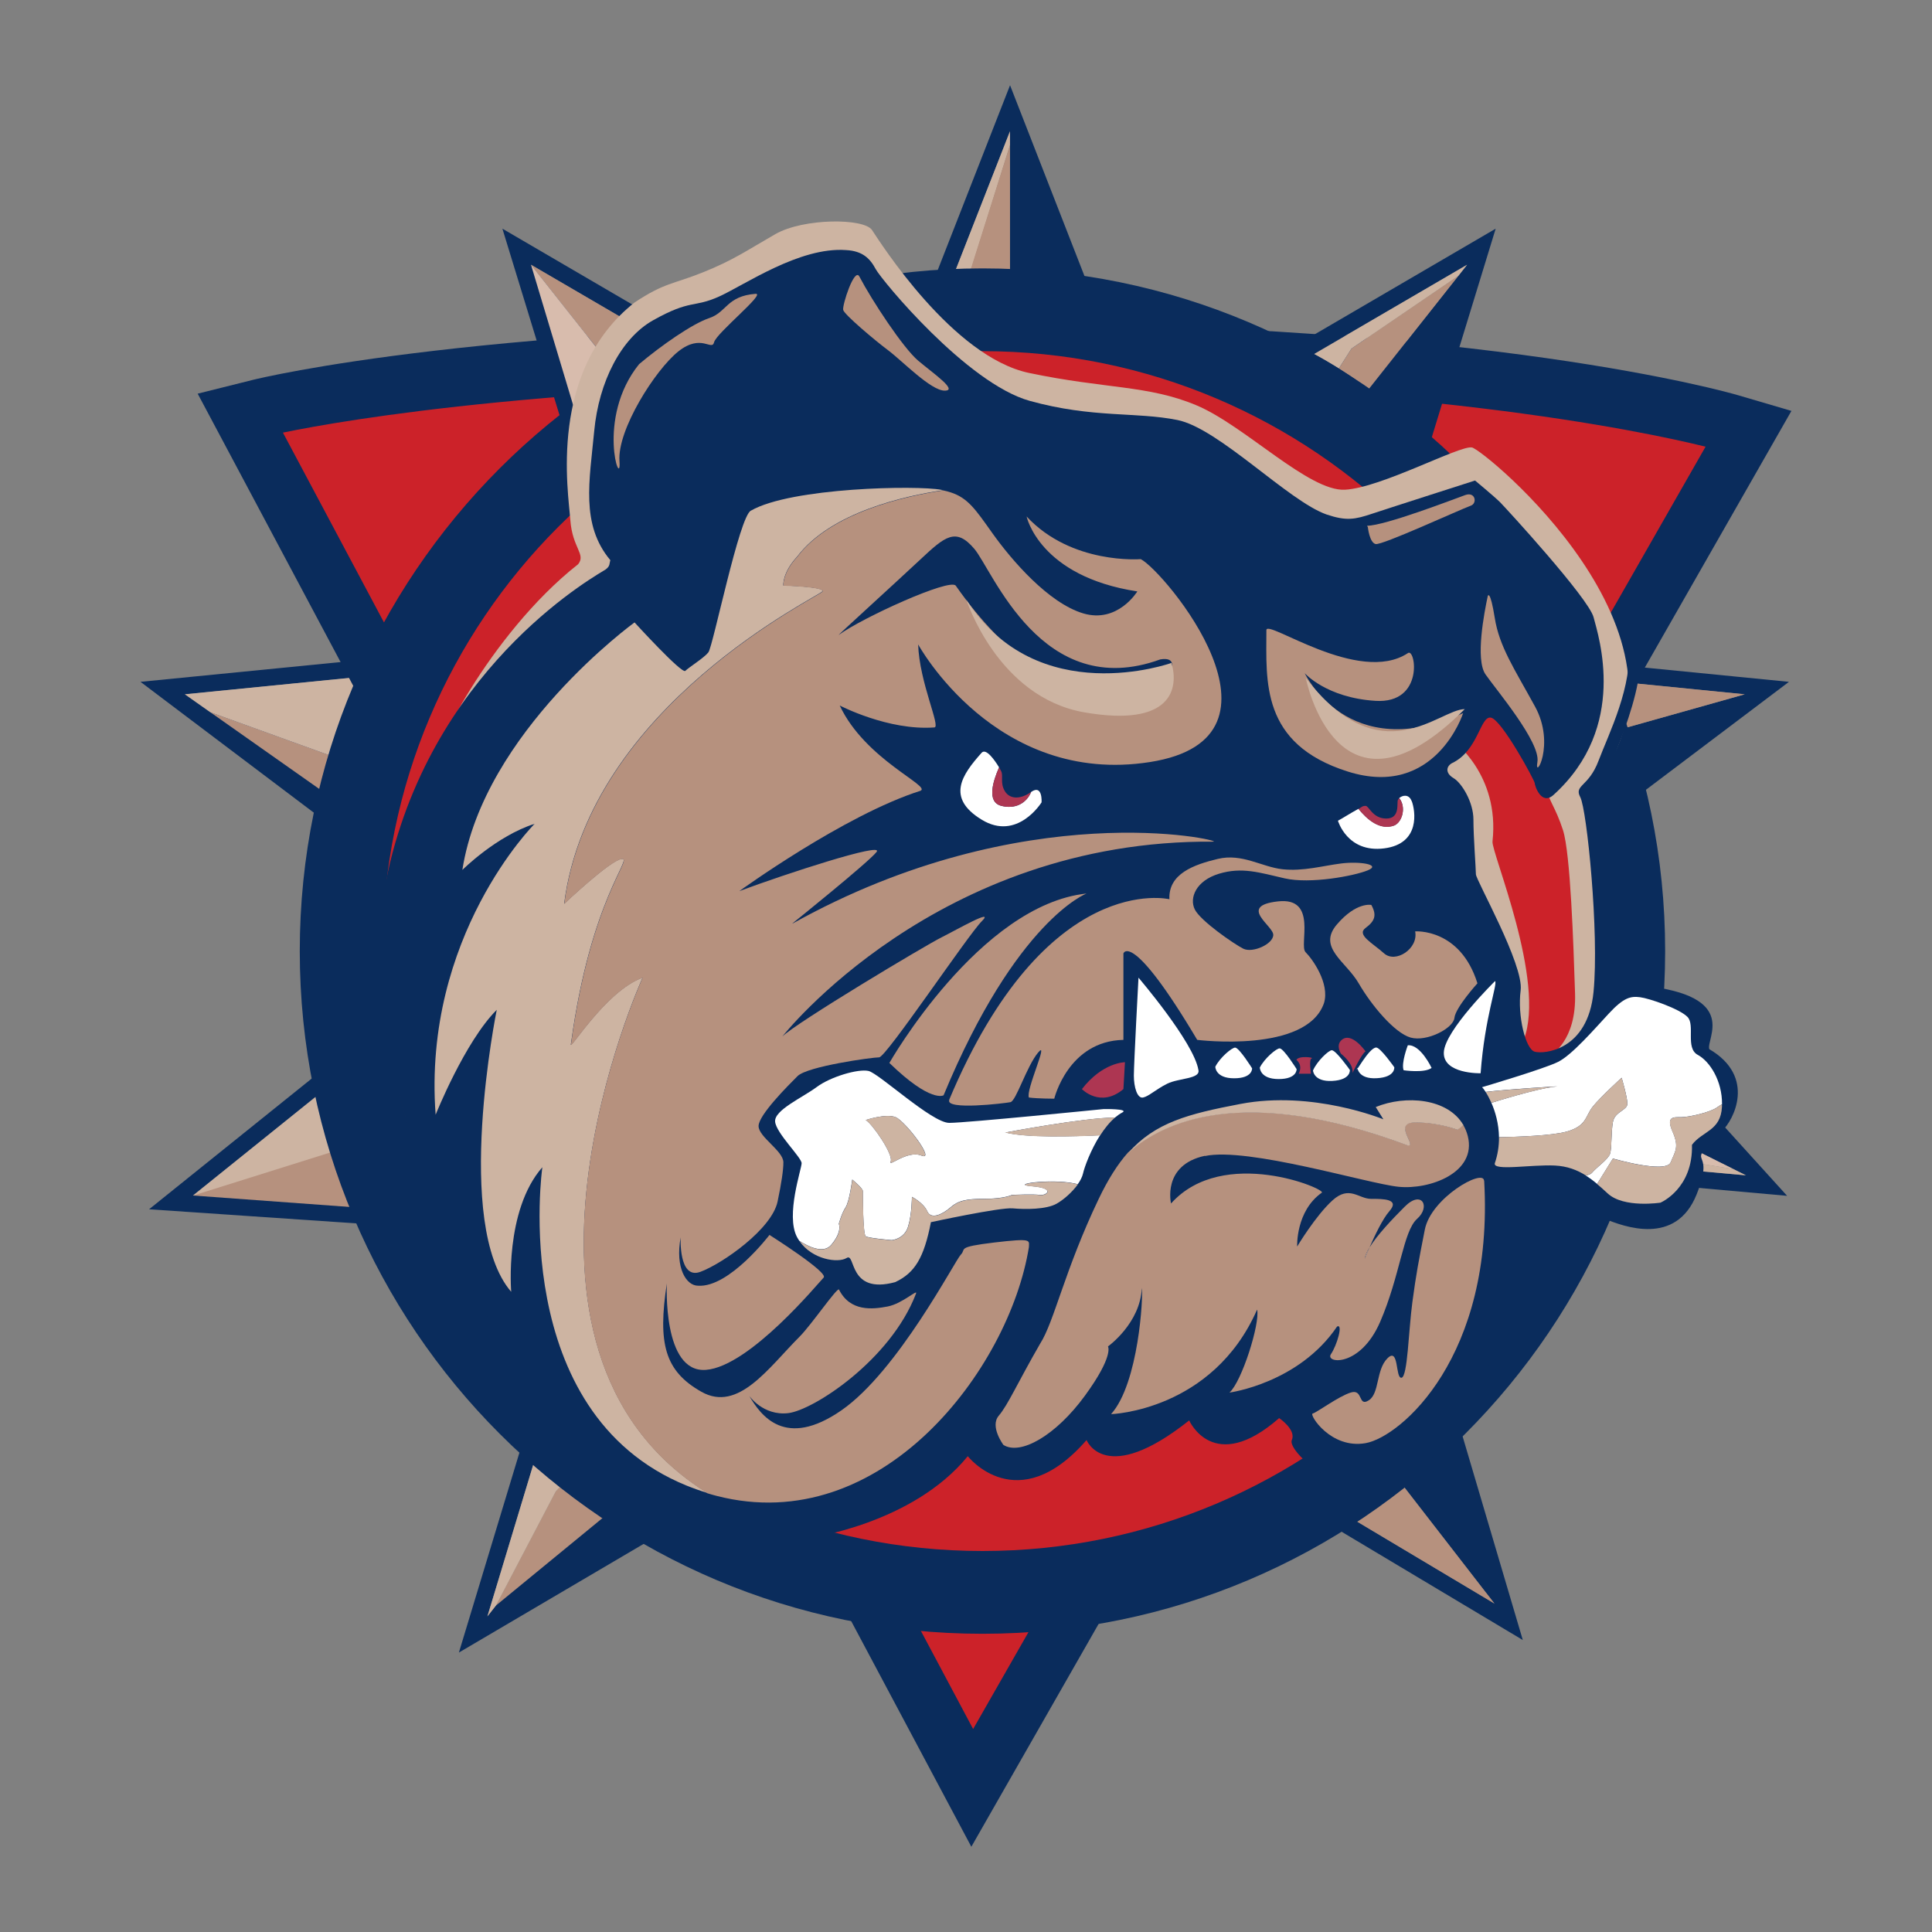
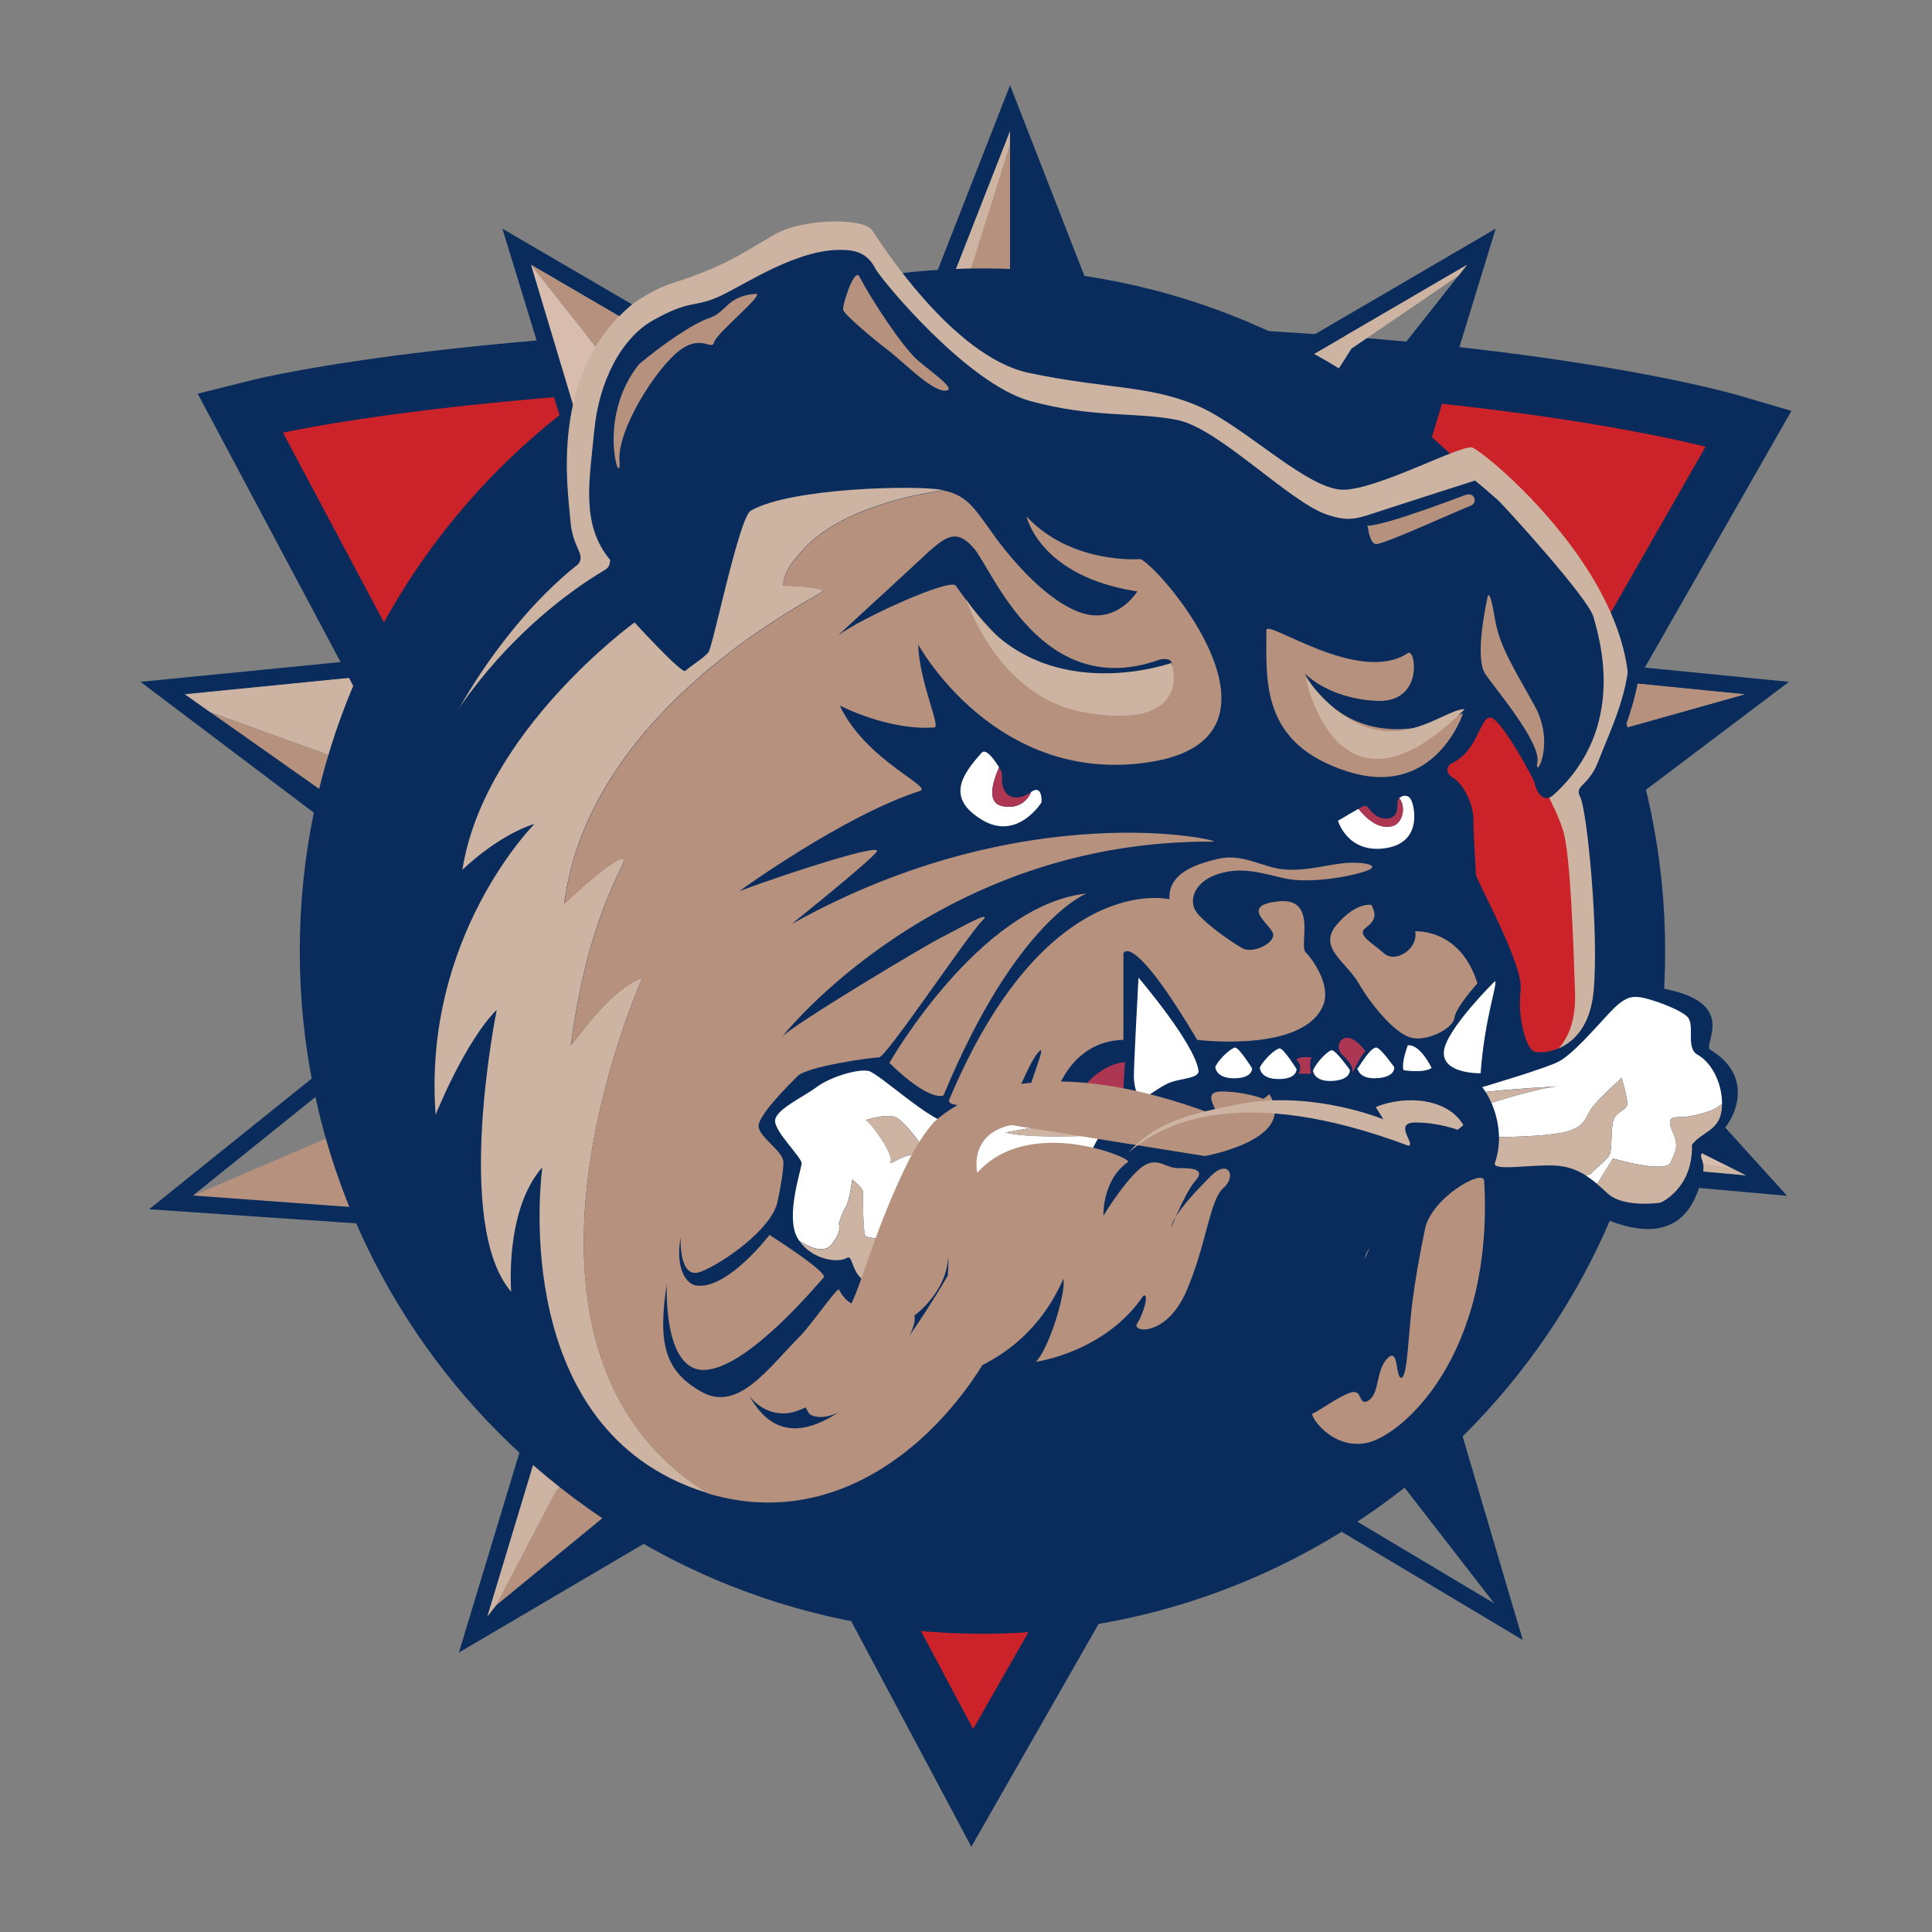
<svg xmlns="http://www.w3.org/2000/svg" id="Layer_1" version="1.1" viewBox="0 0 2500 2500">
  <rect x="0" y="0" width="2500" height="2500" fill="#808080" stroke="none" />
  <defs>
    <style>
      .st0 {
        fill: #cdb4a2;
      }

      .st0, .st1, .st2, .st3, .st4, .st5, .st6 {
        fill-rule: evenodd;
      }

      .st1 {
        fill: #fff;
      }

      .st2 {
        fill: #cc2229;
      }

      .st3, .st7 {
        fill: #0a2c5c;
      }

      .st4 {
        fill: #b6917e;
      }

      .st5 {
        fill: #ad3652;
      }

      .st6 {
        fill: #d8bcad;
      }
    </style>
  </defs>
  <path class="st3" d="M239.1,898.4l197.9,55.7c-.2.8-.5,1.6-.7,2.4-9.6,34.2-15.3,69.5-17.1,105l-237.4-179.2,297.4-29.4c-4.2,7.5-8.2,15.1-12,22.9l-228.1,22.7h0Z" />
  <path class="st4" d="M272,921.5l163,114.8,8.6-52.8-171.6-62h0Z" />
  <path class="st0" d="M452.2,909.7c4.6-11.6,9.5-22.9,15-34l-228.1,22.7,32.9,23.2,171.6,62,4.3-26.5-11-3c1.9-6.5,4-12.9,6.1-19.3,2.9-8.5,5.9-16.8,9.1-25h0Z" />
  <path class="st3" d="M249.7,1547l196.1-61.6c.3.8.5,1.6.7,2.4,10.7,33.9,25.2,66.5,43.1,97.2l-296.7-20.2,232.9-187.2c.6,8.5,1.4,17.1,2.5,25.7l-178.6,143.7h0Z" />
  <path class="st4" d="M249.7,1547l213.8,15.6-29.7-94.4-184.1,78.8h0Z" />
  <path class="st3" d="M1306.9,169.8v205.6c.8,0,1.6,0,2.5,0,36,0,71.3,4.2,105.7,12l-108.1-277.1-108.9,278.3c8.4-2,16.8-3.8,25.3-5.3l83.6-213.4h0Z" />
  <path class="st0" d="M1306.9,187.8v-18l-83.6,213.4c12.2-2.2,24.5-3.9,36.8-5.2-1.8-17.1-3.2-30.3-3.2-30.3l50-159.9h0Z" />
  <path class="st4" d="M1306.9,187.8l-67.8,214.4s23.4-14.5,25.2,2.6c15.5-1.6,26.8-29.3,42.6-29.4v-187.6Z" />
-   <path class="st0" d="M434.3,1440c-2.5-12.1-4.5-24.4-6-36.6l-178.6,143.7,17.2-5.4,179-56.2c-4.6-15-8.4-30.2-11.5-45.5h0Z" />
  <path class="st3" d="M326.3,491.8l-70.5,17.6,1001.1,1880.3,1061.2-1858-69.1-20.3c-13-3.8-325.7-93.3-973.5-93.3s-937.2,70.7-949.3,73.7h0Z" />
  <path class="st2" d="M2234.1,566.6l-975.4,1707.7L339.3,547.5s288.7-72.1,936.3-72.1,958.5,91.2,958.5,91.2h0Z" />
  <path class="st7" d="M2249.6,575.4l-975.4,1707.7-16.1,28.1-15.2-28.5L323.6,555.9l-10.8-20.3,22.3-5.4c.9-.2,291-72.6,940.5-72.6s962.5,91.6,963.4,91.9l21.9,6.3-11.3,19.7h0ZM1259.2,2237.4l947.8-1659.4c-81-20-385.2-84.7-931.4-84.7s-830.7,50.3-909.5,66.5l893.1,1677.5h0Z" />
  <path class="st3" d="M687.1,342.6l127.5,161.2c-.6.5-1.3,1-2,1.5-27.9,22.1-53.2,47.2-75.4,75l-87.1-284.4,258.1,150.7c-7.8,3.6-15.5,7.5-23.1,11.5l-198-115.5h0Z" />
  <path class="st4" d="M687.1,342.6l11.2,14.1,116.4,147.1c12.3-9.6,25.1-18.6,38.4-27,10.4-6.7,21.1-12.9,32.1-18.7l-198-115.5h0Z" />
  <path class="st6" d="M791.6,474.7l-104.5-132.1,57.9,192.8,46.6-60.7Z" />
  <path class="st3" d="M1898.4,342.6l-127.5,161.2c.6.5,1.3,1,2,1.5,27.9,22.1,53.2,47.2,75.4,75l87.1-284.4-258.1,150.7c7.8,3.6,15.5,7.5,23.1,11.5l198-115.5h0Z" />
-   <path class="st4" d="M1887.3,356.7l-138.5,94.4s-7.1,11.2-16.3,25.7c13.2,8.4,26,17.4,38.4,27l116.4-147.1h0Z" />
  <path class="st0" d="M1887.3,356.7l11.1-14.1-198,115.5c10.9,5.8,21.6,12.1,32.1,18.7,9.2-14.5,16.3-25.7,16.3-25.7l138.5-94.4h0Z" />
  <path class="st3" d="M2257.7,898.4l-197.9,55.7.7,2.4c9.6,34.2,15.3,69.5,17,105l237.4-179.2-297.4-29.4c4.2,7.5,8.2,15.1,12,22.9l228.1,22.7h0Z" />
  <path class="st4" d="M2029.6,875.7c5.4,11.1,10.4,22.4,15,34,5.7,14.4,10.9,29.2,15.3,44.4l180.6-50.8,17.3-4.9-228.1-22.7Z" />
  <path class="st3" d="M630.6,2091.6l127.2-161.5c.6.5,1.3,1.1,1.9,1.6,28,22,58.3,40.7,90.5,55.9l-256.4,150.8,86.6-286c5.3,6.7,10.9,13.3,16.6,19.8l-66.3,219.4h0Z" />
  <path class="st4" d="M641.8,2077.5l77.4-147.7s9.2-9.5,21.2-21.9c11.1,10.8,46.9,30.3,59.2,40.1l-157.8,129.5h0Z" />
  <path class="st0" d="M641.8,2077.5l-11.1,14.1,66.3-219.4c8.2,9.3,34.5,27.1,43.4,35.7-11.9,12.3-21.2,21.9-21.2,21.9l-77.4,147.7h0Z" />
  <path class="st3" d="M1933.9,2075.2l-125.9-162.5c.6-.5,1.3-1,2-1.5,28.1-21.8,53.6-46.7,76.2-74.2l84.3,285.2-256.5-153.3c7.8-3.5,15.6-7.3,23.2-11.3l196.9,117.5h0Z" />
-   <path class="st4" d="M1922.8,2060.9l-114.9-148.3c-12.4,9.5-25.3,18.4-38.6,26.6-10.5,6.6-21.3,12.7-32.3,18.4l196.9,117.5-11-14.2h0Z" />
  <path class="st3" d="M2259.1,1520.8l-184-91.7c.4-.7.8-1.4,1.2-2.2,15.8-31.8,28-65.4,36.4-99.9l199.8,220.4-297.6-26.7c5.5-6.6,10.9-13.3,16-20.2l228.3,20.4h0Z" />
  <path class="st6" d="M2243,1512.8l-165.4-26.6s-11.2-7.1-25.7-16.3c8.4-13.2,16.2-26.8,23.3-40.8l167.9,83.7h0Z" />
  <path class="st0" d="M2243,1512.8l16.1,8-228.3-20.4c7.4-9.9,14.4-20.1,21-30.6,14.5,9.2,25.7,16.3,25.7,16.3l165.5,26.6h0Z" />
  <path class="st3" d="M2154.7,1230.7c0,487.9-395.5,883.4-883.4,883.4s-883.4-395.5-883.4-883.4,395.5-883.4,883.4-883.4,883.4,395.5,883.4,883.4Z" />
-   <path class="st2" d="M2047.6,1230.7c0,428.7-347.6,776.3-776.3,776.3s-776.3-347.6-776.3-776.3,347.6-776.3,776.3-776.3,776.3,347.6,776.3,776.3Z" />
  <path class="st2" d="M1971.2,1410.3s119.4,19.9,103.5-183,8-290.5-35.8-342.2c-43.8-51.7-123.3-71.6-159.2-71.6s-79.6-39.8-95.5,35.8c-15.9,75.6,11.9,270.6,43.8,314.4,31.8,43.8,143.2,246.7,143.2,246.7h0Z" />
-   <path class="st0" d="M1879.6,958s61.3,43.6,51.7,130.8c-1.6,14.5,69.5,180.9,40.4,256.8,0,0-61.4-113.1-84-169.6-22.6-56.5-11.3-105-11.3-138.9s-40.4-29.1-21-54.9,24.3-24.2,24.3-24.2h0Z" />
  <path class="st0" d="M577.6,963.3c-25.2,24.6,54.1-141.8,170.5-233.2,10.4-13-7.5-20.8-10.1-57.3-2.6-36.5-29-192.7,83-281.3,39.1-26,49.5-23.4,88.6-39.1,39.1-15.6,57.3-28.6,93.8-49.5,36.5-20.8,114.6-20.8,125-5.2,10.4,15.6,104.2,164.1,203.2,184.9,99,20.8,153.7,15.6,216.2,41.7,62.5,26,145.9,112,192.7,109.4,46.9-2.6,147.8-57.4,164.1-54.7,15.6,2.6,309.9,244.8,161.5,432.3,0,0,44.4,298.3-30.9,338.3s-30.3,20.5-29.3,17.6c1-2.9,34.2-19.5,32.2-82-2-62.5-5.9-180.7-15.6-211-9.8-30.3-19.6-40-19.6-50.8s101.6-132.8,2.9-234.4-65.4-135.8-86.9-146.5c-21.5-10.8-9.8-13.7-9.8-13.7l-169,54.7s-103.5-7.8-108.4-11.7-91.8-53.7-102.5-59.6c-10.7-5.9-99.6-13.7-112.3-21.5-12.7-7.8-78.1-18.6-78.1-18.6l-75.2-70.3s-83-74.2-86.9-80.1-59.6-76.2-59.6-76.2c0,0-45.9-5.9-55.7-2.9-9.8,2.9-93.8,31.3-93.8,31.3,0,0-79.1,39.1-85,41-5.8,2-80.1,61.5-80.1,61.5,0,0-29.3,121.1-28.3,126,1,4.9,32.2,144.5,32.2,144.5l-228.8,216.2h0Z" />
  <path class="st3" d="M2126.7,1275.5c125.3,13.4,80.6,68.6,85.1,82.1,61.2,35.8,31.3,92.5,16.4,105.9-53.7,52.2-6,14.9-32.8,82.1-26.9,67.1-94,41.8-119.4,31.3-25.4-10.5-47.8-28.4-88.1-34.3-40.3-6-29.8,25.4-29.8,64.2-17.9,231.3-117.9,305.9-173.1,317.8-55.2,11.9-119.4-47.8-113.4-61.2s-16.4-28.4-16.4-28.4c-85.1,74.6-116.4,3-116.4,3-108.9,86.6-132.8,25.4-132.8,25.4-89.5,103-153.7,20.9-153.7,20.9-71.6,88-205.9,105.9-205.9,105.9-252.2,7.5-413.3-282-413.3-282,0,0-192.5-329.8-128.3-592.4,64.2-262.6,273.1-374.6,279-379,6-4.5,4.5-7.5,6-11.9-38.8-46.3-26.9-103-20.9-167.1s35-120.2,76.1-143.3c49.1-27.6,52.3-15.8,85.5-30.8s104-64.4,164.1-60.1c21.5,1.1,31.1,10.7,38.6,24.7s118,148,199.5,170.5c81.5,22.5,137.3,13.9,190.9,24.7s143.7,105.1,193.1,122.3c25.7,8.6,36.5,6.4,59-1.1,22.5-7.5,133-42.9,133-42.9,0,0,24.6,20.4,32.2,27.9,7.5,7.5,114.8,124.4,121.2,149.1s45.1,141.6-51.5,229.5c-16.1,15-24.7-11.8-24.7-15s-42.9-82.6-56.8-84.7c-13.9-2.2-16.1,42.9-50.4,59-7.5,4.3-8.6,12.9,2.2,19.3,10.7,6.4,25.7,31.1,25.7,53.6s3.2,63.3,3.2,70.8,62.2,116.9,57.9,150.2c-4.3,33.2,6.4,76.1,18.2,79.4s68.6-1.1,76.1-77.2c7.5-76.2-8.6-236-17.1-252.1s10.7-12.9,23.6-47.2,45.1-97.6,38.6-151.2,12.2-.8,12.2-.8c17.9,52.2-47.8,182.1-47.8,188s20.9,235.8,20.9,235.8l29.8,19.4h4.5c0,0,0,0,0,0Z" />
  <path class="st0" d="M831.4,1265c-49.2,17.9-97,100-92.5,85.1,25.4-186.5,80.6-240.3,65.7-238.8-14.9,1.5-74.6,58.2-74.6,58.2,32.8-256.7,331.3-398.4,334.3-404.4,3-6-50.7-7.5-50.7-7.5,0,0-1.5-16.4,17.9-37.3,43.4-57.5,139.7-78.7,189-86-.8-.2-1.6-.4-2.5-.5-31.3-6-194-3-246.2,26.9-14.9,6-49.2,176.1-55.2,183.5-6,7.5-25.4,19.4-29.8,23.9s-65.7-62.7-65.7-62.7c0,0-195,141.3-222.8,320.3,0,0,43.8-43.8,93.5-59.7,0,0-145.2,145.2-128.1,376.5,0,0,37.7-94.4,79.1-135.8,0,0-56.7,277.6,18.7,364.9,0,0-8.9-105.2,40.3-161.2,0,0-45.5,317.1,186.5,411.9,9.1,3.7,18.2,6.9,27.2,9.6-302-188-83.9-667-83.9-667h0Z" />
  <path class="st4" d="M1025.4,1194.9s98.5-79.1,108.9-92.5c10.4-13.4-117.9,28.4-177.6,50.7,0,0,135.8-98.5,234.3-129.8,14.9-6-71.6-40.3-104.4-110.4,0,0,62.7,32.8,122.4,28.4,8.9,0-19.4-58.2-20.9-107.4,0,0,100,183.5,299.9,152.2,200-31.3,17.9-247.7-11.9-262.6,0,0-89.5,7.5-147.7-55.2,0,0,16.4,77.6,143.3,97,0,0-25.4,41.8-70.1,28.4-44.8-13.4-92.5-68.6-117.9-104.4-21.6-30.5-31.3-44.7-53-52-3.3-1.1-6.7-2-10.1-2.7-49.3,7.3-145.6,28.5-189,86-19.4,20.9-17.9,37.3-17.9,37.3,0,0,53.7,1.5,50.7,7.5-3,6-301.4,147.7-334.3,404.4,0,0,59.7-56.7,74.6-58.2,14.9-1.5-40.3,52.2-65.7,238.8-4.5,14.9,43.3-67.2,92.5-85.1,0,0-218.2,479,83.9,667,4,1.2,8,2.4,12,3.4,213.3,54.9,378.6-164.3,404-321.9,0-8.9,5.2-11.9-44.8-6-50,6-35.8,8.2-43.3,15.7-7.5,7.5-81.3,150.7-154.4,201.4-73.1,50.7-104.5,6.7-119.4-18.7,0,0,17.9,26.1,50.4,22.4,32.5-3.7,132.4-68.6,165.3-154.4,3.4-7.5-17.2,12.7-36.6,16.4-19.4,3.7-48.5,7.1-63-22-2.6-2.6-35.7,45.7-50.7,60.8-40.5,40.5-79.5,98.5-127.2,71.6s-56.7-62.7-44.8-140.3c0,0-6,116.4,50.7,111.9,56.7-4.5,145.5-112.7,152.2-119.4,6.7-6.7-70.1-55.2-70.1-55.2,0,0-52.2,68.6-92.5,65.7-14.9,0-29.8-22.4-22.4-62.7,0,0-3,55.2,25.4,44.8,28.4-10.5,92.5-55.2,100-91q7.5-35.8,7.5-50.7c0-14.9-32.1-32.8-32.1-47s37.7-51.9,50.4-64.6c12.7-12.7,96.6-24.3,105.6-24.3s114.9-158.2,132.8-176.1-32.4,11-52.2,20.9c-20.9,10.4-188,110.4-205.9,128.3,0,0,200-255.2,558.1-252.2,12-1.5-244.7-61.2-544.7,105.9h0Z" />
  <path class="st1" d="M1334.3,1024.8c-6,14.5-20.5,22.7-38.8,17.9-19.1-5-10.4-32.4-2.7-49.7-5.6-9.3-16.9-25.4-22.6-18.9-25.4,28.4-46.3,58.2,0,86.5,46.3,28.4,77.6-22.4,77.6-22.4,0,0,1.5-23.8-13.4-13.5Z" />
  <path class="st5" d="M1295.5,1042.7c18.3,4.8,32.8-3.5,38.8-17.9h0c-14.9,10.5-28.4,9-34.3-1.5-6-10.4-1.5-19.4-4.5-25.4-.8-1.7-1.8-3.3-2.7-4.9-7.7,17.3-16.4,44.7,2.7,49.7Z" />
  <path class="st1" d="M1826.7,1036.7c-3.6-9.8-12.3-7.5-16.1-4,9.5,12.1,3.6,31.1-6.2,35.3-18.7,7.1-35.7-8-46.5-21.4-9.4,5-22.5,13.4-26.6,15.4,0,0,12,41.8,59.7,35.8,47.7-6,40.3-49.2,35.8-61.2h0Z" />
  <path class="st5" d="M1804.4,1068.1c9.9-4.2,15.7-23.2,6.2-35.3-.8.7-1.4,1.5-1.8,2.5-1.5,4.5,3,23.9-14.9,23.9s-22.4-16.4-26.8-16.4-4.9,1.6-9.2,4c10.8,13.4,27.8,28.5,46.5,21.4h0Z" />
  <path class="st4" d="M1150.8,1375.5s116.4-204.4,255.2-219.3c0,0-91,34.3-185,261.1,0,0-16.4,10.4-70.1-41.8h0Z" />
  <path class="st4" d="M1228.4,1423.2c-5.8,13.8,71.6,4.5,79.1,3,7.4-1.5,20.9-46.3,35.8-64.2s-16.4,49.2-11.9,58.2c11.9,1.5,32.8,1.5,32.8,1.5,0,0,17.9-74.6,89.5-76.1v-111.9s10.4-31.3,95.5,111.9c0,0,141.8,17.9,164.1-47.8,7.5-25.4-14.9-56.7-23.9-65.7-9-8.9,16.4-71.6-35.8-65.7s-6,31.3-6,43.3-26.8,23.9-38.8,17.9c-11.9-6-55.2-35.8-62.7-50.7-7.5-14.9,1.5-37.3,31.3-46.3s52.2-1.5,85,6c32.9,7.5,89.5-3,107.5-10.4s-10.4-11.9-34.3-8.9c-23.9,3-49.2,10.4-76.1,7.5-26.9-3-52.2-20.9-83.6-13.4s-64.2,19.4-62.7,52.2c0,0-159.7-38.8-285,259.6h0Z" />
  <path class="st4" d="M1774.5,1171c7.4,13.4,4.5,20.9-7.5,29.8s9,19.4,23.9,32.8c14.9,13.4,44.8-6,40.3-28.4,0,0,58.2-4.5,80.6,67.2,0,0-28.4,31.3-29.8,44.8s-35.8,31.3-56.7,25.4c-20.9-6-50.7-41.8-67.1-70.1-16.4-28.4-53.7-46.3-28.4-76.1,25.4-29.8,44.8-25.4,44.8-25.4h0Z" />
  <path class="st1" d="M1473.1,1265s71.6,83.6,77.6,119.4c3,11.9-25.4,10.5-40.3,17.9s-23.9,16.4-31.3,17.9c-7.5,1.5-11.9-13.4-11.9-28.4s6-126.8,6-126.8Z" />
  <path class="st4" d="M1638.7,815.4c0-15.1,119.4,71.6,183,29.8,10-8,21.9,65.7-41.8,61.7-63.7-4-91.6-35.8-91.6-35.8,0,0,55.7,119.4,205,51.7,0,0-35.8,111.4-149.2,75.6-113.4-35.8-105.4-117.4-105.4-183.1h0ZM1770,682.1s2,19.9,10,21.9,108.4-44.3,123.3-49.7c8.5-3.1,5.9-18.4-7.3-13.7s-103.7,39.7-127,39.7l1,1.9ZM1925.2,771.1c-4.5,20.9-16.4,82.1-3,101.5,13.4,19.4,71.6,88,67.2,113.4-4.5,25.4,23.9-22.4-3-71.6-26.9-49.2-46.3-77.6-52.2-114.9-6-37.3-9-28.4-9-28.4h0ZM1112,357.8c-6.4-12.2-22.4,37.3-20.9,43.3,1.5,6,40.3,38.8,58.2,52.2,17.9,13.4,55.2,52.2,73.1,52.2s-14.9-22.4-34.3-38.8c-19.4-16.4-59.7-77.6-76.1-108.9h0ZM977.7,380.2c14-1.1-50.7,50.7-53.7,62.7-3,11.9-16.4-11.9-46.3,11.9-29.9,23.9-79.1,101.5-76.1,141.8s-31.3-55.2,25.4-125.4c28.4-23.9,68.6-52.2,91-59.7,22.4-7.5,22.4-28.4,59.7-31.3Z" />
  <path class="st1" d="M1300.7,1465.5s101.3-19.2,142.1-19.4c3-2.5,6.1-4.8,9.4-6.5,9.5-5-23.9-4.5-23.9-4.5,0,0-177.6,17.9-200,17.9s-91-64.2-104.5-67.2c-13.4-3-49.2,7.5-67.1,20.9-17.9,13.4-55.2,29.8-53.7,44.8s34.3,46.3,34.3,53.7-20.9,67.2-6,95.5c.9,1.7,1.9,3.3,3,4.9,11.8,7.6,31.2,17,41.1,5.4,14.9-17.4,10-27.4,10-27.4,0,0,3.7-13.7,8.7-21.2,5-7.5,8.7-36.1,8.7-36.1,0,0,13.7,11.2,13.7,14.9s0,56,3.7,58.5,33.6,5,33.6,5c0,0,16.2-1.2,21.2-17.4,5-16.2,5-38.6,5-38.6,0,0,14.9,7.5,19.9,18.7s19.9,3.7,29.9-5c9.9-8.7,19.9-11.2,44.8-11.2s34.8-5,34.8-5c0,0,27.4-1.3,36.1,0,8.7,1.2,21.1-8.7-10-11.2-31.1-2.5,23.6-10,54.7-3.7,1.6.3,3,.7,4.4,1.1,3.4-4.7,5.8-9.5,6.8-13.8,1.8-8.2,9.8-30.2,22.1-49.6-33.8,1.6-95.9,3.5-122.9-3.7h0ZM1192.4,1495.3c-18.7-7.5-43.6,16.2-39.8,7.5,3.7-8.7-23.6-48.5-32.3-53.5,0,0,26.1-8.7,38.6-3.7,12.5,5,52.3,57.2,33.6,49.8h0Z" />
  <path class="st0" d="M1335.6,1535.2c31.1,2.5,18.7,12.5,10,11.2-8.7-1.3-36.1,0-36.1,0,0,0-10,5-34.8,5s-34.9,2.5-44.8,11.2c-10,8.7-24.9,16.2-29.9,5s-19.9-18.7-19.9-18.7c0,0,0,22.4-5,38.6-5,16.2-21.2,17.4-21.2,17.4,0,0-29.9-2.5-33.6-5-3.7-2.5-3.7-54.8-3.7-58.5s-13.7-14.9-13.7-14.9c0,0-3.7,28.6-8.7,36.1-5,7.5-8.7,21.2-8.7,21.2,0,0,5,10-10,27.4-10,11.6-29.3,2.2-41.1-5.4,16.4,24.1,50,29,61.2,22,11.9-7.5,1.5,47.8,62.7,31.3,25.4-11.9,37.3-31.3,46.3-77.6,0,0,89.5-19.4,105.9-17.9,16.4,1.5,43.3,1.5,56.7-6,9.1-5.1,20.3-15,27.5-25-1.4-.4-2.9-.8-4.4-1.1-31.1-6.2-85.9,1.2-54.7,3.7h0ZM1158.8,1445.6c-12.4-5-38.6,3.7-38.6,3.7,8.7,5,36.1,44.8,32.3,53.5-3.7,8.7,21.2-14.9,39.8-7.5,18.7,7.5-21.2-44.8-33.6-49.8h0ZM1442.8,1446.1c-40.8.1-142.1,19.4-142.1,19.4,27,7.2,89.1,5.3,122.9,3.7,5.6-8.7,12-16.9,19.2-23h0Z" />
  <path class="st1" d="M2161.8,1504.1c6.2-14.9,11.2-19.9,2.5-39.8-8.7-19.9,1.2-18.7,11.2-18.7s37.3-6.2,46.1-12.5c2.5-1.8,4.7-3.2,6.7-4.2.3-29.9-15.5-55.3-31.4-63.9-16.4-8.9-3-38.8-13.4-49.2-10.4-10.5-49.2-23.9-61.2-25.4s-20.9,0-40.3,20.9c-19.4,20.9-47.8,53.7-65.7,62.7s-98.5,32.8-98.5,32.8c1.2,1.2,2.8,3.3,4.6,6.1,32.7-3.8,92.6-7.2,92.6-7.2-26.1,2.5-84.6,21.2-84.6,21.2h-.6c5.1,11.5,9.6,27.1,9.9,44.6,23.3-.4,68.8-1.9,87.8-7.3,26.1-7.5,23.6-19.9,33.6-32.3,10-12.5,37.3-37.3,37.3-37.3,0,0,7.4,24.9,7.4,33.6s-16.2,10-18.7,23.6c-2.5,13.7-1.3,33.6-3.7,41.1-2.5,7.5-17.4,17.4-23.6,24.9-1.1,1.3-3.9,2.4-7.7,3.4,5,3.2,9.9,6.8,14.6,10.8,9.5-15.5,20.4-32.9,20.4-32.9,0,0,68.4,19.9,74.7,5h0Z" />
  <path class="st0" d="M2015,1405.8s-59.9,3.4-92.6,7.2c2.3,3.5,4.8,8.2,7.3,13.9h.6c0,.1,58.5-18.6,84.6-21h0ZM2083.4,1492.9c2.5-7.5,1.2-27.4,3.7-41.1,2.5-13.7,18.7-14.9,18.7-23.6s-7.4-33.6-7.4-33.6c0,0-27.4,24.9-37.3,37.3-10,12.4-7.5,24.9-33.6,32.3-19.1,5.4-64.6,6.9-87.8,7.3.1,11.5-1.7,22.9-5.4,33.7-3,10.5,47.8,1.5,77.6,3,16.2.8,28.8,5.7,40.3,12.9,3.8-1,6.6-2.1,7.7-3.4,6.2-7.5,21.1-17.4,23.6-24.9h0ZM2149.1,1556s41.8-17.9,40.3-74.6c13.4-17.9,37.3-17.9,38.8-49.2,0-1.1,0-2.2,0-3.2-2.3,1.2-4.5,2.6-6.7,4.2-8.7,6.2-36.1,12.5-46.1,12.5s-19.9-1.2-11.2,18.7c8.7,19.9,3.7,24.9-2.5,39.8-6.2,14.9-74.7-5-74.7-5,0,0-10.9,17.4-20.4,32.9,4.5,3.8,9,7.8,13.7,12.2,20.9,19.4,68.6,11.9,68.6,11.9Z" />
  <path class="st1" d="M1934.6,1269.5c3.6,3.6-13.3,46.4-18.7,119.3,0,0-48.8,1.2-47.6-27.1,1.2-28.3,66.3-92.2,66.3-92.2h0ZM1598.4,1355.6c-4-.4-19.9,12.9-25.8,24.8,0,0,0,14.9,24.3,14.9s23.3-12.9,23.3-12.9c0,0-16.4-26.3-21.8-26.8h0ZM1656,1356.6c-4-.4-19.8,12.9-25.8,24.8,0,0,0,14.9,24.3,14.9s23.3-12.9,23.3-12.9c0,0-16.4-26.3-21.8-26.8ZM1723.4,1359c-4-.1-19.1,14-24.4,26.2,0,0,.8,14.9,25.1,13.5,24.3-1.3,22.6-14.2,22.6-14.2,0,0-17.8-25.3-23.3-25.5h0ZM1780.9,1355.5c-9.5-.3-29.5,38.1-24.4,26.2,0,0,.8,14.9,25.1,13.5,24.3-1.3,22.6-14.2,22.6-14.2,0,0-17.8-25.3-23.3-25.5h0ZM1821.7,1352.6s-8.9,23.3-5.4,32.3c0,0,26.8,4,36.2-3,0,0-14.4-30.8-30.8-29.3Z" />
  <path class="st5" d="M1455.7,1374.5s-28.9,0-55.7,34.8c0,0,23.9,24.9,53.7,0l2-34.8ZM1677.5,1371.5s8.9,6,3,17.9h15.9s-3-18.9,1-19.9c4-1-16.9-4-19.9,2h0ZM1736.2,1345.6c-8.2,7-1,17.9-1,17.9,0,0,16.9,12.9,14.9,24.9,0,0,11.9-24.9,16.9-27.9,0,0-17.9-25.9-30.8-14.9h0Z" />
  <path class="st4" d="M1920.3,1527.7c-.9-15.8-68.6,22.2-76.6,63.5-8.1,41.3-11.1,56.5-16.1,93.8s-6.1,96.8-14.1,97.8c-8.1,1-3-40.3-18.1-25.2-15.1,15.1-10.1,45.4-24.2,54.4-14.1,9.1-7-15.1-23.2-10.1s-44.4,26.2-49.4,27.2c-5,1,23.2,46.4,68.6,38.3s166.4-111.9,153.3-339.8h0Z" />
  <path class="st3" d="M1085.6,821.4c-4.8,3.5,73.6-67.7,105.4-97.5,31.8-29.8,45.8-41.8,69.6-13.9,23.9,27.8,87.5,199,240.7,143.3,21.9-4,17.9,13.9,4,25.9-13.9,11.9-133.3,71.6-268.6-121.4-8-9.9-121.4,41.8-151.2,63.7Z" />
  <path class="st6" d="M1772.1,1614.6c-3.4,5.5-5.6,10.5-6.1,14.6,0,0,2.4-6.1,6.1-14.6Z" />
-   <path class="st4" d="M1559.1,1495.9c55.7-11.9,210.9,35.8,250.7,39.8s101.5-17.9,89.5-65.7c-1.3-5.1-3.3-10-6-14.5-3.7,3.7-7.7,6.1-7.7,6.1,0,0-24.3-9.4-54.3-9.4s1.9,29.9-9.4,29.9c-214-80.3-317.9-30.5-362.5,9.5-13.4,15.2-25.6,34.5-37.7,59.8-43.8,91.5-57.7,159.2-75.6,187-29.8,51.7-41.8,79.6-53.7,93.5-11.9,13.9,6,37.8,6,37.8,21.9,13.9,67.7-11.9,105.5-63.7s29.8-63.7,29.8-63.7c0,0,41.8-29.8,43.8-75.6,2,9.9-4,123.4-39.8,163.2,0,0,131.3-4,189-135.3,4,17.9-19.9,93.5-35.8,107.4,0,0,89.5-11.9,139.3-85.5,8-4,0,23.9-8,35.8-8,11.9,37.8,17.9,63.7-41.8,25.9-59.7,29.8-117.4,47.8-133.3,17.9-15.9,6-37.8-15.9-15.9-16.3,16.3-35.9,37-45.7,53-3.7,8.5-6.1,14.6-6.1,14.6.5-4.1,2.7-9.1,6.1-14.6,6.5-14.8,16.9-37,25.8-47.1,13.9-15.9-8-15.9-23.9-15.9s-27.9-17.9-49.8,2c-21.9,19.9-45.7,59.7-45.7,59.7,0,0-2-45.8,31.8-69.6,8-4-127.3-61.7-195,13.9,0,0-11.9-49.7,43.8-61.7h0Z" />
+   <path class="st4" d="M1559.1,1495.9s101.5-17.9,89.5-65.7c-1.3-5.1-3.3-10-6-14.5-3.7,3.7-7.7,6.1-7.7,6.1,0,0-24.3-9.4-54.3-9.4s1.9,29.9-9.4,29.9c-214-80.3-317.9-30.5-362.5,9.5-13.4,15.2-25.6,34.5-37.7,59.8-43.8,91.5-57.7,159.2-75.6,187-29.8,51.7-41.8,79.6-53.7,93.5-11.9,13.9,6,37.8,6,37.8,21.9,13.9,67.7-11.9,105.5-63.7s29.8-63.7,29.8-63.7c0,0,41.8-29.8,43.8-75.6,2,9.9-4,123.4-39.8,163.2,0,0,131.3-4,189-135.3,4,17.9-19.9,93.5-35.8,107.4,0,0,89.5-11.9,139.3-85.5,8-4,0,23.9-8,35.8-8,11.9,37.8,17.9,63.7-41.8,25.9-59.7,29.8-117.4,47.8-133.3,17.9-15.9,6-37.8-15.9-15.9-16.3,16.3-35.9,37-45.7,53-3.7,8.5-6.1,14.6-6.1,14.6.5-4.1,2.7-9.1,6.1-14.6,6.5-14.8,16.9-37,25.8-47.1,13.9-15.9-8-15.9-23.9-15.9s-27.9-17.9-49.8,2c-21.9,19.9-45.7,59.7-45.7,59.7,0,0-2-45.8,31.8-69.6,8-4-127.3-61.7-195,13.9,0,0-11.9-49.7,43.8-61.7h0Z" />
  <path class="st0" d="M1822.2,1482.4c11.2,0-20.6-29.9,9.4-29.9s54.3,9.4,54.3,9.4c0,0,4-2.4,7.7-6.1-20.1-34.6-74.6-39.2-113.4-23.3l9.9,15.9s-91.5-37.8-185-19.9c-67.6,12.9-110.3,23.9-145.3,63.5,44.5-40,148.4-89.8,362.5-9.5h0ZM1250.4,775.8s40.3,126.5,152.9,146c112.6,19.5,122.4-30.6,112.6-64,0,0-173.8,62.6-265.6-82h0ZM1689.7,877.3s40.3,205.8,205.7,40.3c-33.4,0-108.4,86.2-205.7-40.3ZM272,921.5l-32.9-23.2,32.9,23.2ZM437,954.1h0s-5.7-1.6-5.7-1.6l5.7,1.6Z" />
  <path class="st3" d="M1941.6,1529.2l10.2,86.4s54.9-21.3,54.9-29.5,28.5-67.1,28.5-67.1l-93.5,10.2h0Z" />
</svg>